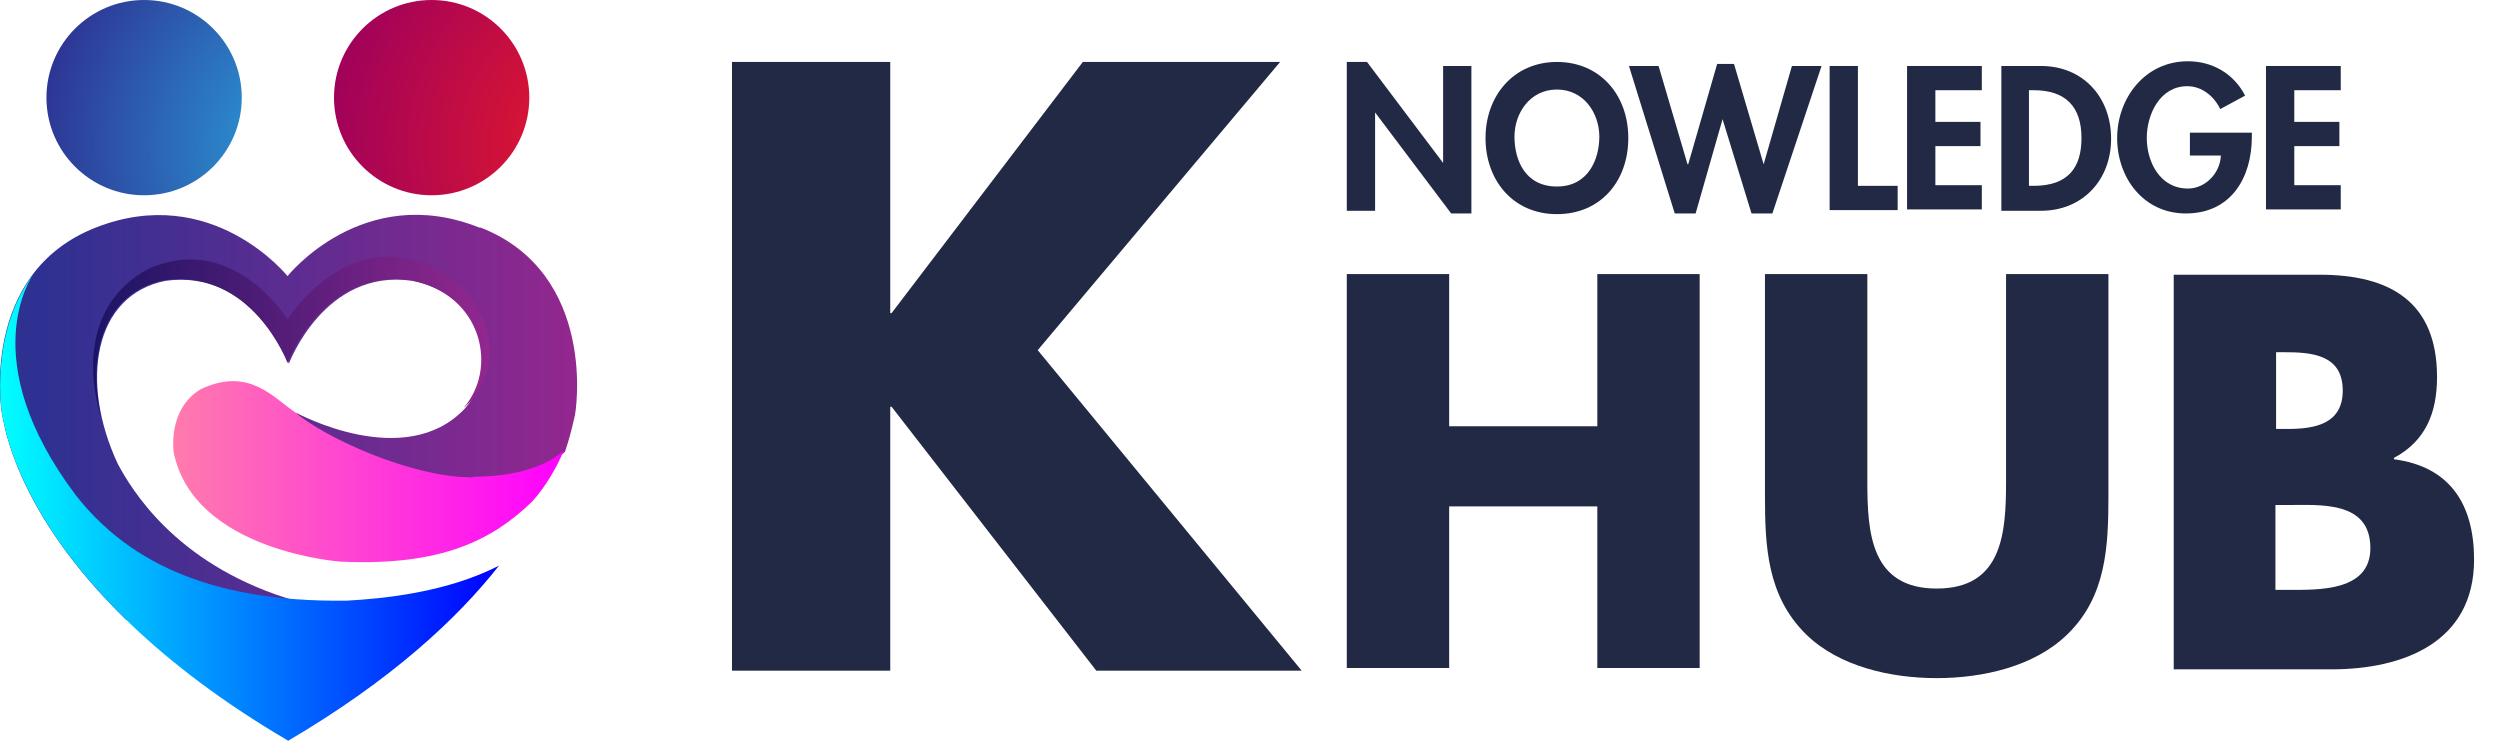
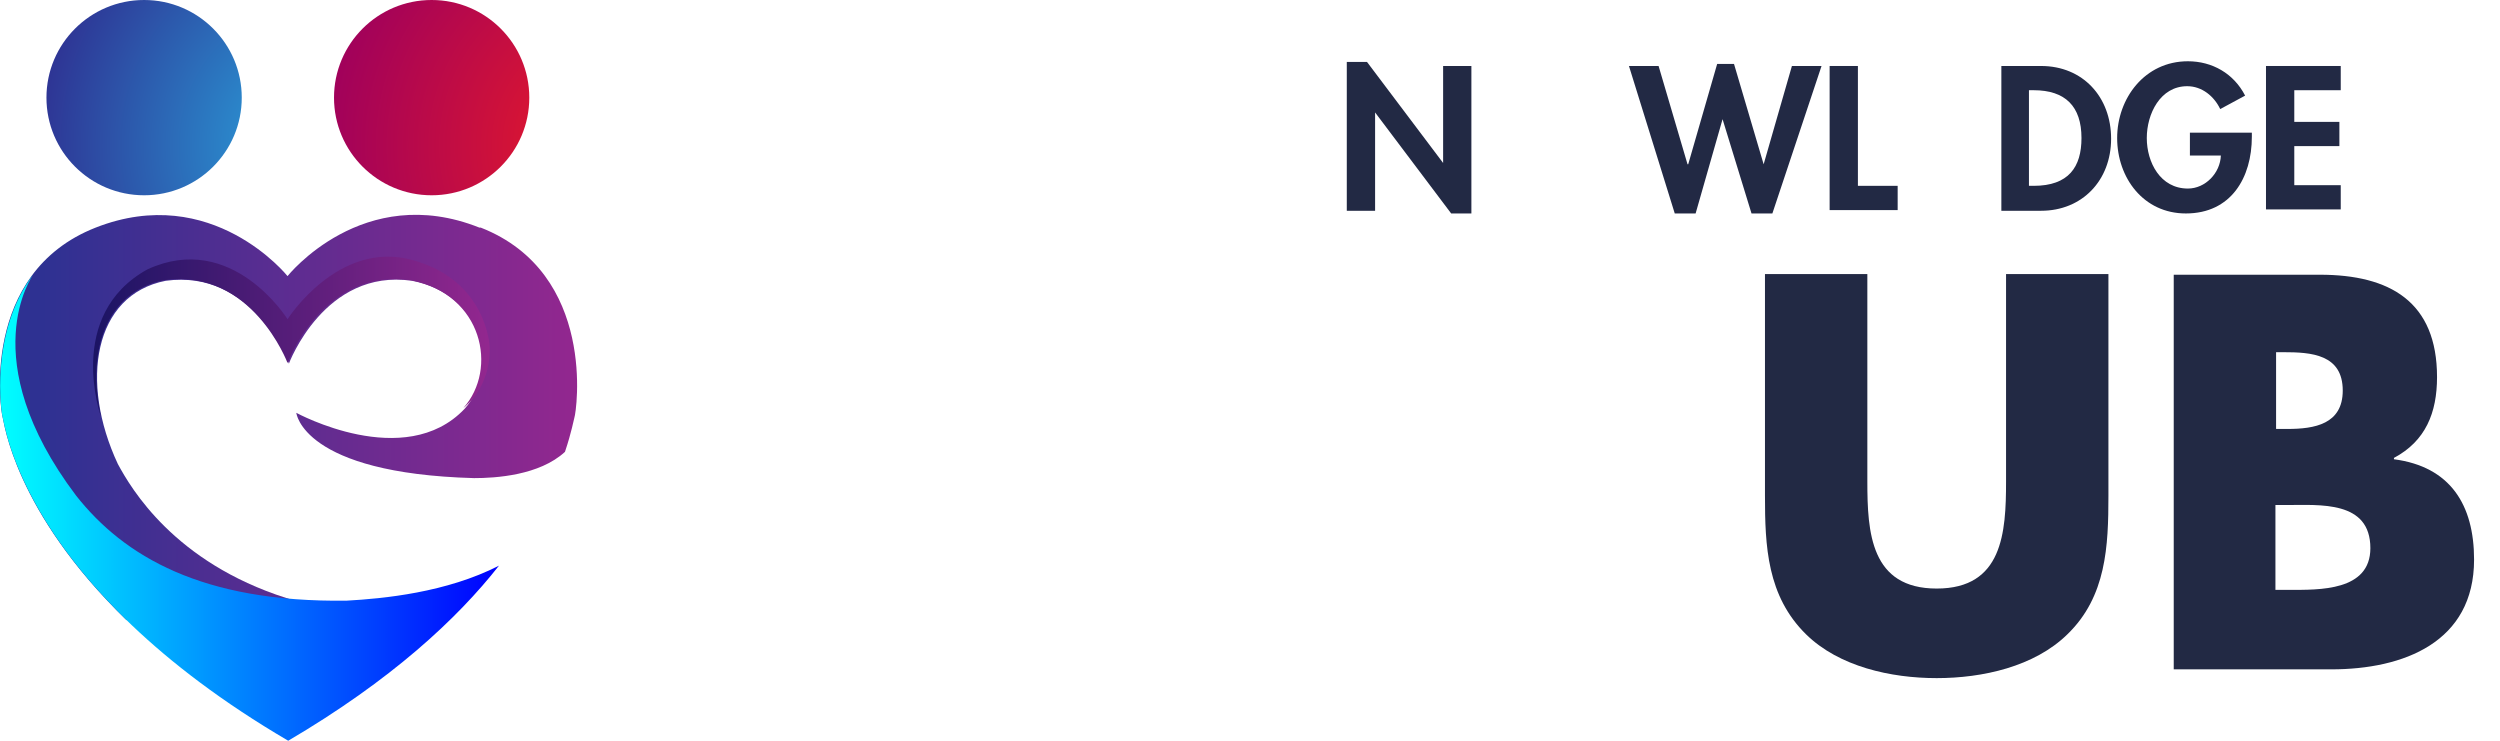
<svg xmlns="http://www.w3.org/2000/svg" width="81" height="24" viewBox="0 0 81 24" fill="none">
  <g clip-path="url(#clip0_95_1317)">
    <path d="M43.636 2.007H44.291L46.757 5.28V2.138H47.673V6.916H47.018L44.553 3.643V6.829H43.636V2.007Z" fill="#222944" />
-     <path d="M50.444 6.938C49.026 6.938 48.131 5.847 48.131 4.472C48.131 3.098 49.047 2.007 50.444 2.007C51.84 2.007 52.757 3.076 52.757 4.472C52.757 5.869 51.862 6.938 50.444 6.938ZM50.444 2.901C49.571 2.901 49.069 3.665 49.069 4.429C49.069 5.192 49.418 6.043 50.444 6.043C51.469 6.043 51.818 5.149 51.818 4.429C51.818 3.665 51.317 2.901 50.444 2.901Z" fill="#222944" />
    <path d="M54.698 5.323L55.636 2.072H56.182L57.142 5.323L58.058 2.138H59.018L57.425 6.916H56.749L55.811 3.861L54.938 6.916H54.262L52.778 2.138H53.738L54.676 5.323H54.698Z" fill="#222944" />
    <path d="M60.196 6.021H61.484V6.807H59.28V2.138H60.196V6.021Z" fill="#222944" />
-     <path d="M62.706 2.923V3.949H64.168V4.734H62.706V6H64.211V6.785H61.789V2.138H64.211V2.923H62.706Z" fill="#222944" />
    <path d="M64.822 2.138H66.131C67.484 2.138 68.4 3.141 68.4 4.494C68.4 5.847 67.462 6.829 66.131 6.829H64.844V2.138H64.822ZM65.738 6.021H65.891C67.026 6.021 67.44 5.41 67.44 4.472C67.44 3.447 66.917 2.923 65.891 2.923H65.738V6.021Z" fill="#222944" />
    <path d="M72.96 4.32V4.429C72.96 5.76 72.284 6.916 70.822 6.916C69.447 6.916 68.596 5.76 68.596 4.473C68.596 3.185 69.491 1.985 70.887 1.985C71.673 1.985 72.371 2.378 72.742 3.098L71.935 3.534C71.738 3.12 71.346 2.793 70.865 2.793C69.993 2.793 69.556 3.687 69.556 4.473C69.556 5.258 69.993 6.109 70.887 6.109C71.455 6.109 71.935 5.607 71.956 5.04H70.953V4.298H72.96V4.32Z" fill="#222944" />
    <path d="M74.335 2.923V3.949H75.796V4.734H74.335V6H75.84V6.785H73.418V2.138H75.84V2.923H74.335Z" fill="#222944" />
-     <path d="M35.127 2.007H41.476L33.622 11.345L42.175 21.73H35.52L28.887 13.178H28.844V21.73H23.716V2.007H28.844V10.145H28.887L35.084 2.007H35.127Z" fill="#222944" />
-     <path d="M51.753 13.811V8.88H55.069V21.643H51.753V16.407H46.953V21.643H43.636V8.88H46.953V13.811H51.753Z" fill="#222944" />
    <path d="M68.313 8.88V16.058C68.313 17.694 68.247 19.331 66.982 20.553C65.913 21.6 64.233 21.971 62.749 21.971C61.266 21.971 59.586 21.6 58.517 20.553C57.251 19.309 57.185 17.694 57.185 16.058V8.88H60.502V15.6C60.502 17.258 60.611 19.069 62.749 19.069C64.887 19.069 64.996 17.258 64.996 15.6V8.88H68.313Z" fill="#222944" />
    <path d="M70.429 21.665V8.901H75.163C77.433 8.901 78.96 9.774 78.96 12.218C78.96 13.374 78.589 14.29 77.564 14.836V14.88C79.396 15.12 80.16 16.363 80.16 18.131C80.16 20.814 77.869 21.687 75.534 21.687H70.429V21.665ZM73.745 13.898H74.116C74.989 13.898 75.905 13.745 75.905 12.654C75.905 11.476 74.88 11.411 73.985 11.411H73.745V13.876V13.898ZM73.745 19.112H74.16C75.142 19.112 76.8 19.156 76.8 17.76C76.8 16.21 75.163 16.363 74.073 16.363H73.724V19.112H73.745Z" fill="#222944" />
    <path d="M15.534 7.375C11.76 5.869 9.316 8.946 9.316 8.946C9.316 8.946 6.873 5.891 3.098 7.375C-0.676 8.858 0.022 13.353 0.087 13.527C0.131 13.658 0.458 16.56 4.102 20.095C4.08 19.702 12.895 20.531 9.273 19.375C5.651 18.218 4.254 15.84 3.818 15.033C2.574 12.371 3.033 9.557 5.367 9.098C8.204 8.706 9.36 11.782 9.36 11.782C9.36 11.782 10.516 8.684 13.353 9.098C15.687 9.557 16.189 11.978 15.055 13.244C13.113 15.295 9.6 13.375 9.6 13.375C9.6 13.375 9.796 15.338 15.36 15.491C16.058 15.491 17.476 15.404 18.305 14.64C18.524 13.986 18.589 13.593 18.611 13.527C18.676 13.353 19.353 8.858 15.578 7.375H15.534Z" fill="url(#paint0_linear_95_1317)" />
    <path d="M15.862 11.215C15.862 11.215 15.774 9.077 13.353 8.422C10.953 7.767 9.316 10.342 9.316 10.342C9.316 10.342 7.527 7.462 4.778 8.727C2.094 10.211 3.273 13.506 3.273 13.506C2.793 11.367 3.447 9.447 5.324 9.077C8.16 8.684 9.316 11.76 9.316 11.76C9.316 11.76 10.473 8.662 13.309 9.077C15.644 9.535 16.145 11.957 15.011 13.222C15.993 12.415 15.862 11.193 15.862 11.193V11.215Z" fill="url(#paint1_linear_95_1317)" />
    <path d="M0.087 13.527C0.153 13.701 0.742 18.959 9.338 24C12.676 22.036 14.815 20.05 16.167 18.327C14.466 19.2 12.415 19.396 11.236 19.461C6.546 19.527 4.015 18.021 2.466 16.058C-0.894 11.607 1.069 8.923 1.069 8.901C-0.349 10.8 0.044 13.396 0.087 13.527Z" fill="url(#paint2_linear_95_1317)" />
-     <path d="M15.316 15.469C13.331 15.469 10.516 14.182 9.556 13.353C8.858 12.895 8.073 11.869 6.502 12.611C5.411 13.266 5.629 14.662 5.629 14.662C6.283 17.869 11.04 18.197 11.04 18.197C14.334 18.349 15.971 17.477 17.236 16.255C17.672 15.797 18.109 15.011 18.262 14.597C17.433 15.36 15.992 15.447 15.316 15.447V15.469Z" fill="url(#paint3_linear_95_1317)" />
    <path d="M4.669 6.327C6.416 6.327 7.833 4.911 7.833 3.164C7.833 1.416 6.416 0 4.669 0C2.922 0 1.505 1.416 1.505 3.164C1.505 4.911 2.922 6.327 4.669 6.327Z" fill="url(#paint4_radial_95_1317)" />
    <path d="M13.985 6.327C15.733 6.327 17.149 4.911 17.149 3.164C17.149 1.416 15.733 0 13.985 0C12.238 0 10.822 1.416 10.822 3.164C10.822 4.911 12.238 6.327 13.985 6.327Z" fill="url(#paint5_radial_95_1317)" />
  </g>
  <defs>
    <linearGradient id="paint0_linear_95_1317" x1="18.742" y1="13.527" x2="1.374" y2="13.527" gradientUnits="userSpaceOnUse">
      <stop stop-color="#93278F" />
      <stop offset="1" stop-color="#2E3192" />
    </linearGradient>
    <linearGradient id="paint1_linear_95_1317" x1="3.033" y1="10.909" x2="15.862" y2="10.909" gradientUnits="userSpaceOnUse">
      <stop stop-color="#1B1464" />
      <stop offset="1" stop-color="#93278F" />
    </linearGradient>
    <linearGradient id="paint2_linear_95_1317" x1="7.2186e-05" y1="16.451" x2="16.167" y2="16.451" gradientUnits="userSpaceOnUse">
      <stop stop-color="#00FFFF" />
      <stop offset="1" stop-color="#0000FF" />
    </linearGradient>
    <linearGradient id="paint3_linear_95_1317" x1="5.629" y1="15.295" x2="18.283" y2="15.295" gradientUnits="userSpaceOnUse">
      <stop stop-color="#FF7BAC" />
      <stop offset="1" stop-color="#FF00FF" />
    </linearGradient>
    <radialGradient id="paint4_radial_95_1317" cx="0" cy="0" r="1" gradientUnits="userSpaceOnUse" gradientTransform="translate(10.568 4.72) scale(9.557)">
      <stop stop-color="#29ABE2" />
      <stop offset="1" stop-color="#2E3192" />
    </radialGradient>
    <radialGradient id="paint5_radial_95_1317" cx="0" cy="0" r="1" gradientUnits="userSpaceOnUse" gradientTransform="translate(19.858 4.72) scale(9.557)">
      <stop stop-color="#ED1C24" />
      <stop offset="1" stop-color="#9E005D" />
    </radialGradient>
    <clipPath id="clip0_95_1317">
      <rect width="80.16" height="24" fill="white" />
    </clipPath>
  </defs>
</svg>